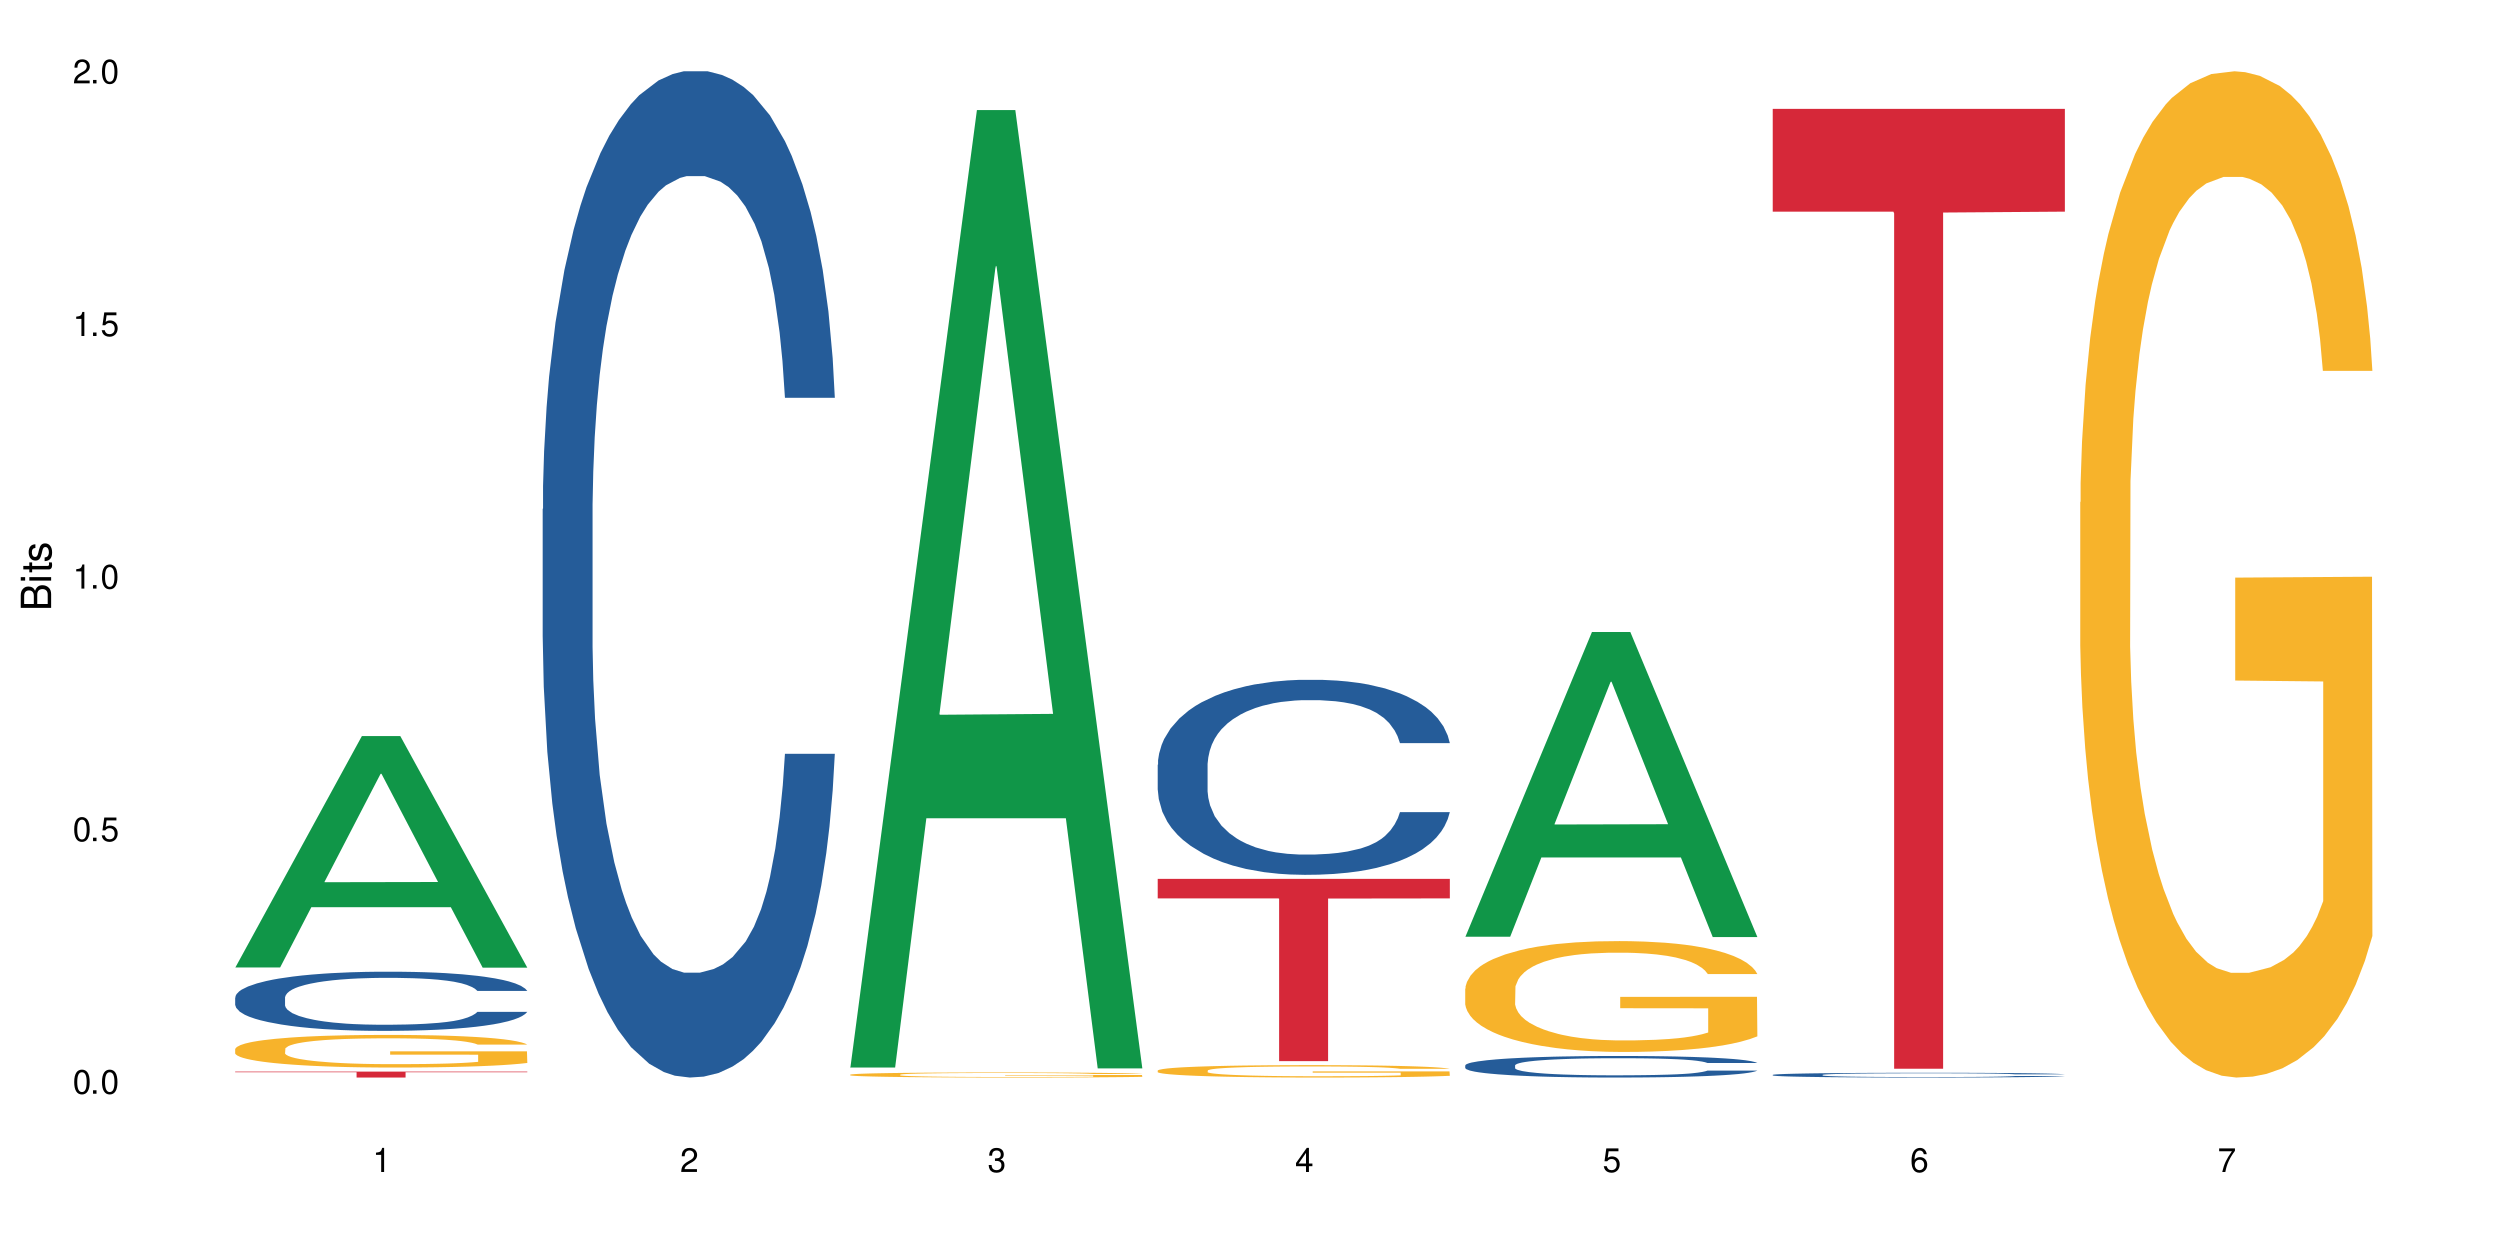
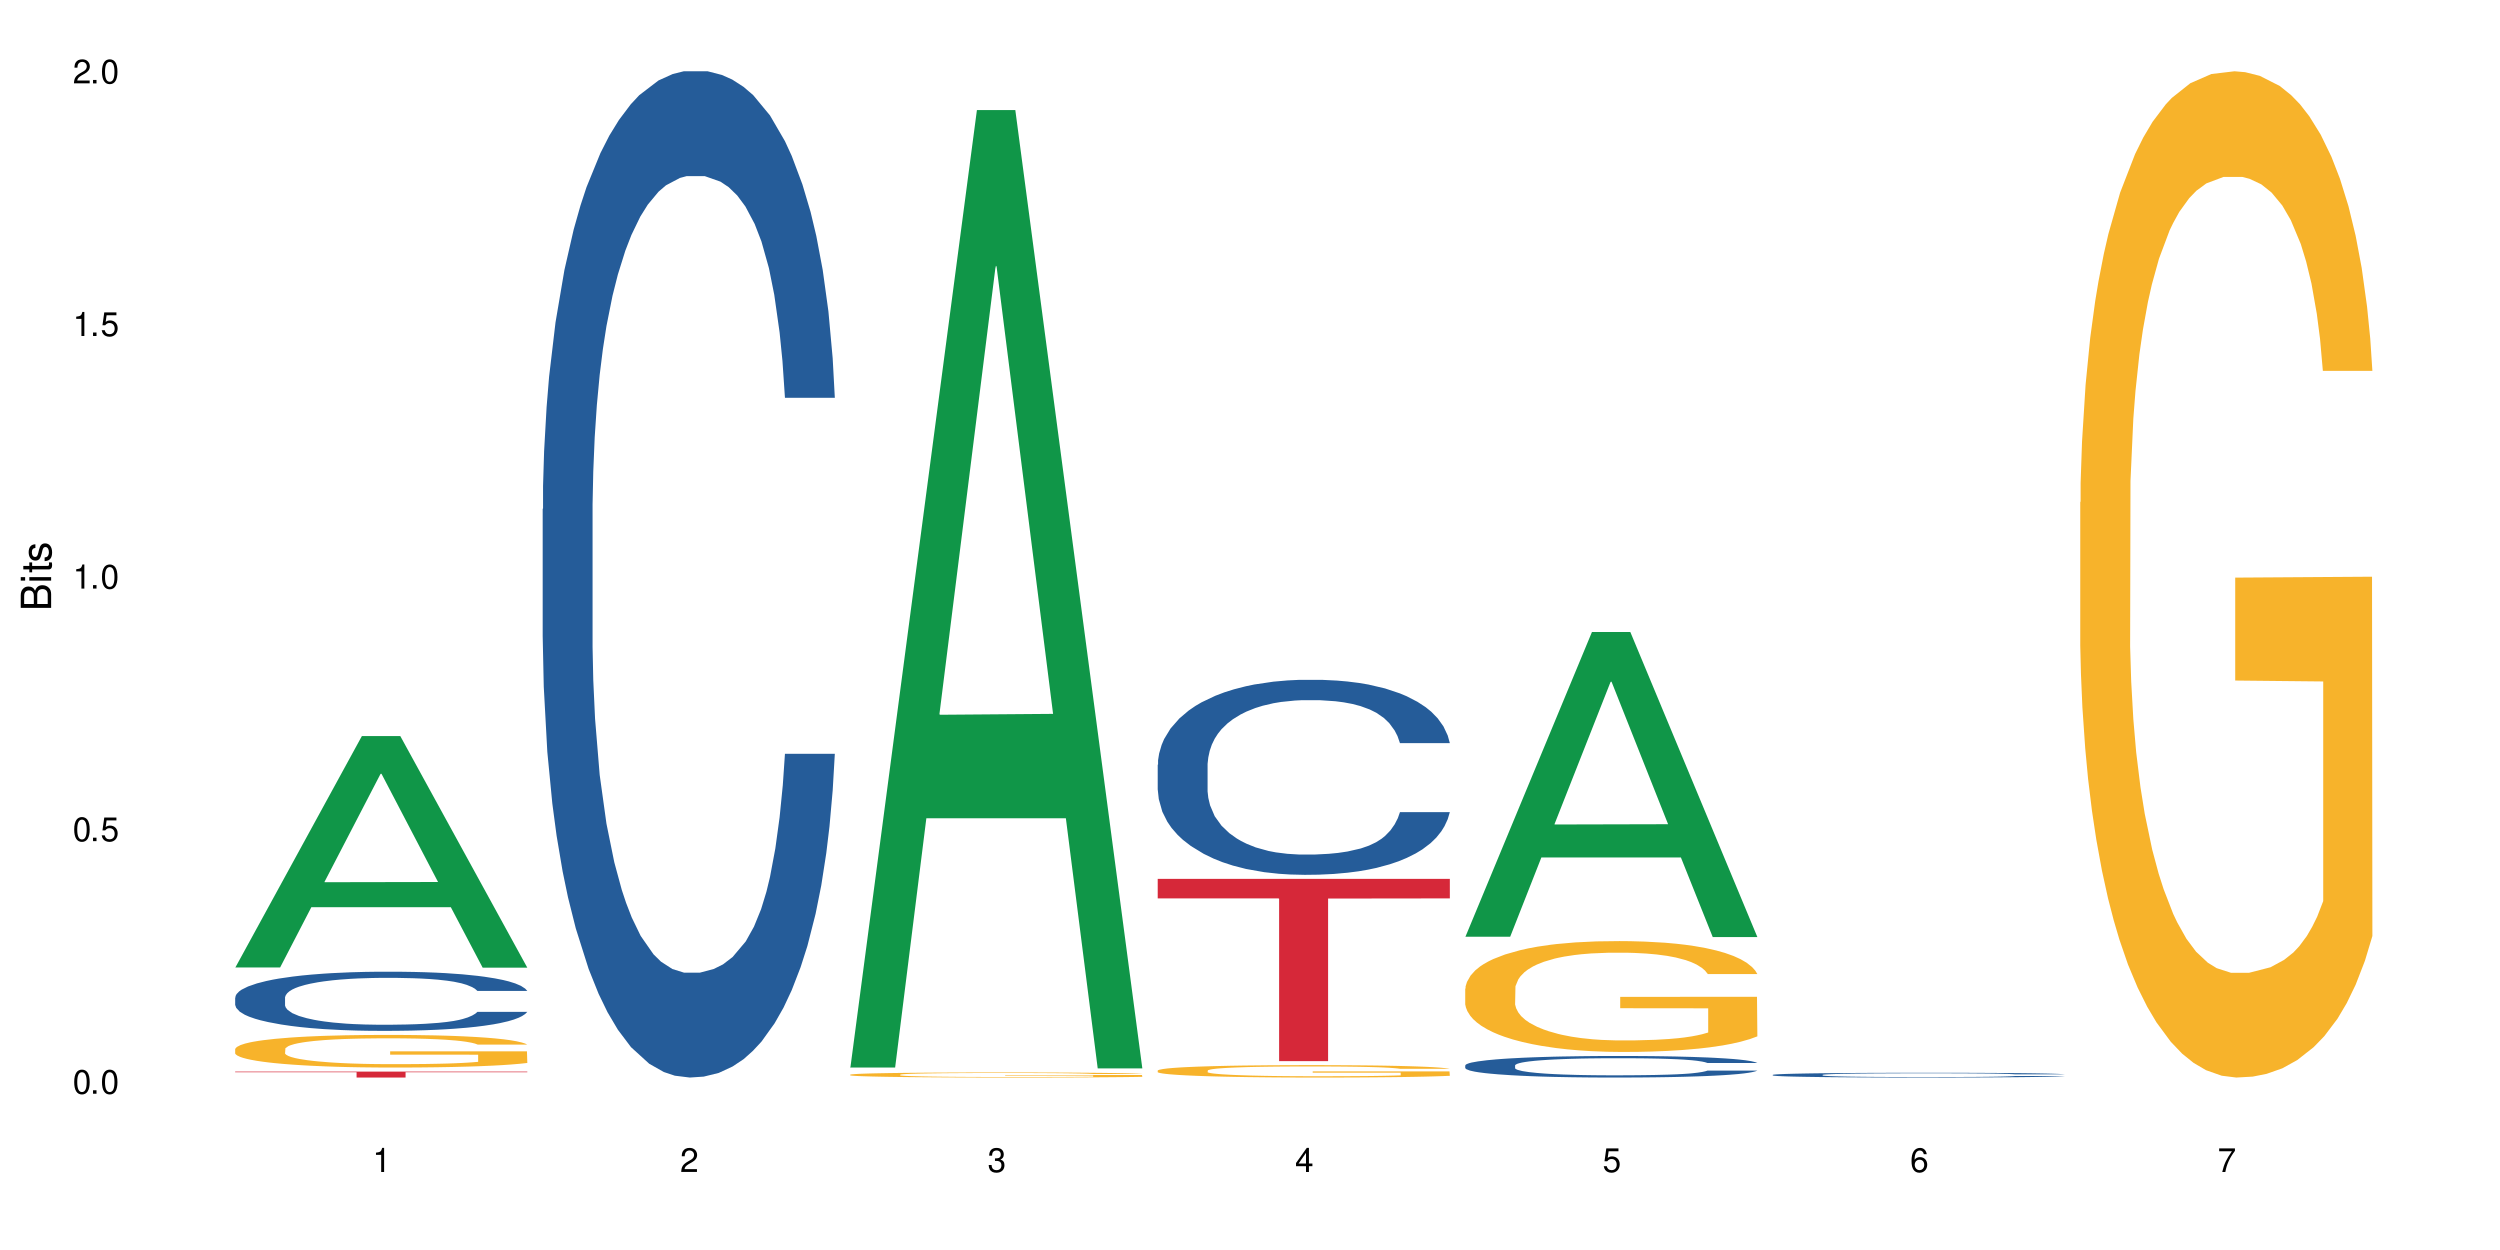
<svg xmlns="http://www.w3.org/2000/svg" xmlns:xlink="http://www.w3.org/1999/xlink" width="720" height="360" viewBox="0 0 720 360">
  <defs>
    <g>
      <g id="glyph-0-0">
</g>
      <g id="glyph-0-1">
        <path d="M 2.641 -6.938 C 2 -6.938 1.422 -6.656 1.078 -6.172 C 0.641 -5.562 0.406 -4.641 0.406 -3.359 C 0.406 -1.016 1.188 0.219 2.641 0.219 C 4.078 0.219 4.859 -1.016 4.859 -3.297 C 4.859 -4.641 4.656 -5.547 4.203 -6.172 C 3.844 -6.656 3.281 -6.938 2.641 -6.938 Z M 2.641 -6.188 C 3.547 -6.188 4 -5.25 4 -3.375 C 4 -1.406 3.562 -0.484 2.625 -0.484 C 1.734 -0.484 1.281 -1.438 1.281 -3.344 C 1.281 -5.25 1.734 -6.188 2.641 -6.188 Z M 2.641 -6.188 " />
      </g>
      <g id="glyph-0-2">
        <path d="M 1.828 -1 L 0.828 -1 L 0.828 0 L 1.828 0 Z M 1.828 -1 " />
      </g>
      <g id="glyph-0-3">
        <path d="M 4.562 -6.797 L 1.062 -6.797 L 0.547 -3.094 L 1.328 -3.094 C 1.719 -3.562 2.047 -3.734 2.578 -3.734 C 3.484 -3.734 4.062 -3.109 4.062 -2.094 C 4.062 -1.125 3.484 -0.531 2.578 -0.531 C 1.828 -0.531 1.375 -0.906 1.188 -1.672 L 0.328 -1.672 C 0.453 -1.109 0.547 -0.844 0.75 -0.594 C 1.125 -0.078 1.828 0.219 2.594 0.219 C 3.969 0.219 4.922 -0.781 4.922 -2.219 C 4.922 -3.562 4.031 -4.484 2.719 -4.484 C 2.25 -4.484 1.859 -4.359 1.469 -4.062 L 1.734 -5.969 L 4.562 -5.969 Z M 4.562 -6.797 " />
      </g>
      <g id="glyph-0-4">
        <path d="M 2.484 -4.938 L 2.484 0 L 3.328 0 L 3.328 -6.938 L 2.766 -6.938 C 2.469 -5.875 2.281 -5.734 0.984 -5.562 L 0.984 -4.938 Z M 2.484 -4.938 " />
      </g>
      <g id="glyph-0-5">
-         <path d="M 4.859 -0.828 L 1.281 -0.828 C 1.359 -1.406 1.672 -1.781 2.5 -2.281 L 3.469 -2.828 C 4.406 -3.344 4.906 -4.062 4.906 -4.906 C 4.906 -5.484 4.672 -6.031 4.266 -6.406 C 3.859 -6.766 3.375 -6.938 2.719 -6.938 C 1.859 -6.938 1.219 -6.625 0.844 -6.031 C 0.609 -5.672 0.5 -5.234 0.484 -4.531 L 1.328 -4.531 C 1.359 -5.016 1.406 -5.281 1.531 -5.516 C 1.75 -5.938 2.188 -6.203 2.703 -6.203 C 3.469 -6.203 4.031 -5.641 4.031 -4.891 C 4.031 -4.344 3.719 -3.859 3.125 -3.516 L 2.234 -3 C 0.812 -2.172 0.406 -1.531 0.328 -0.016 L 4.859 -0.016 Z M 4.859 -0.828 " />
+         <path d="M 4.859 -0.828 L 1.281 -0.828 C 1.359 -1.406 1.672 -1.781 2.5 -2.281 L 3.469 -2.828 C 4.406 -3.344 4.906 -4.062 4.906 -4.906 C 4.906 -5.484 4.672 -6.031 4.266 -6.406 C 3.859 -6.766 3.375 -6.938 2.719 -6.938 C 1.859 -6.938 1.219 -6.625 0.844 -6.031 C 0.609 -5.672 0.5 -5.234 0.484 -4.531 L 1.328 -4.531 C 1.359 -5.016 1.406 -5.281 1.531 -5.516 C 1.75 -5.938 2.188 -6.203 2.703 -6.203 C 3.469 -6.203 4.031 -5.641 4.031 -4.891 C 4.031 -4.344 3.719 -3.859 3.125 -3.516 L 2.234 -3 C 0.812 -2.172 0.406 -1.531 0.328 -0.016 L 4.859 -0.016 Z " />
      </g>
      <g id="glyph-0-6">
        <path d="M 2.125 -3.188 L 2.578 -3.188 C 3.5 -3.188 3.984 -2.766 3.984 -1.922 C 3.984 -1.062 3.469 -0.531 2.594 -0.531 C 1.656 -0.531 1.203 -1 1.156 -2.016 L 0.312 -2.016 C 0.344 -1.453 0.438 -1.094 0.609 -0.781 C 0.953 -0.109 1.625 0.219 2.547 0.219 C 3.953 0.219 4.859 -0.625 4.859 -1.938 C 4.859 -2.828 4.516 -3.297 3.703 -3.594 C 4.344 -3.844 4.656 -4.328 4.656 -5.031 C 4.656 -6.219 3.875 -6.938 2.578 -6.938 C 1.203 -6.938 0.484 -6.172 0.453 -4.703 L 1.297 -4.703 C 1.312 -5.125 1.344 -5.359 1.453 -5.578 C 1.641 -5.969 2.062 -6.203 2.594 -6.203 C 3.344 -6.203 3.797 -5.75 3.797 -5 C 3.797 -4.516 3.609 -4.219 3.25 -4.047 C 3.016 -3.953 2.703 -3.922 2.125 -3.906 Z M 2.125 -3.188 " />
      </g>
      <g id="glyph-0-7">
        <path d="M 3.141 -1.672 L 3.141 0 L 3.984 0 L 3.984 -1.672 L 4.984 -1.672 L 4.984 -2.438 L 3.984 -2.438 L 3.984 -6.938 L 3.359 -6.938 L 0.266 -2.578 L 0.266 -1.672 Z M 3.141 -2.438 L 1 -2.438 L 3.141 -5.5 Z M 3.141 -2.438 " />
      </g>
      <g id="glyph-0-8">
        <path d="M 4.781 -5.125 C 4.609 -6.266 3.891 -6.938 2.844 -6.938 C 2.094 -6.938 1.422 -6.578 1.031 -5.953 C 0.594 -5.266 0.406 -4.422 0.406 -3.172 C 0.406 -2 0.578 -1.25 0.984 -0.641 C 1.359 -0.078 1.953 0.219 2.703 0.219 C 3.984 0.219 4.922 -0.75 4.922 -2.094 C 4.922 -3.375 4.062 -4.281 2.844 -4.281 C 2.172 -4.281 1.641 -4.031 1.281 -3.516 C 1.281 -5.234 1.828 -6.188 2.797 -6.188 C 3.391 -6.188 3.797 -5.797 3.938 -5.125 Z M 2.734 -3.531 C 3.547 -3.531 4.062 -2.953 4.062 -2.031 C 4.062 -1.156 3.484 -0.531 2.703 -0.531 C 1.922 -0.531 1.328 -1.188 1.328 -2.078 C 1.328 -2.938 1.906 -3.531 2.734 -3.531 Z M 2.734 -3.531 " />
      </g>
      <g id="glyph-0-9">
        <path d="M 4.984 -6.797 L 0.438 -6.797 L 0.438 -5.969 L 4.109 -5.969 C 2.5 -3.656 1.828 -2.234 1.328 0 L 2.219 0 C 2.594 -2.172 3.453 -4.047 4.984 -6.094 Z M 4.984 -6.797 " />
      </g>
      <g id="glyph-1-0">
</g>
      <g id="glyph-1-1">
        <path d="M 0 -0.953 L 0 -4.891 C 0 -5.719 -0.234 -6.344 -0.734 -6.797 C -1.188 -7.234 -1.812 -7.469 -2.5 -7.469 C -3.547 -7.469 -4.188 -7 -4.625 -5.875 C -4.984 -6.688 -5.625 -7.094 -6.531 -7.094 C -7.172 -7.094 -7.734 -6.859 -8.141 -6.391 C -8.562 -5.922 -8.75 -5.344 -8.75 -4.5 L -8.75 -0.953 Z M -4.984 -2.062 L -7.766 -2.062 L -7.766 -4.219 C -7.766 -4.844 -7.688 -5.203 -7.453 -5.5 C -7.219 -5.812 -6.859 -5.969 -6.375 -5.969 C -5.891 -5.969 -5.531 -5.812 -5.297 -5.5 C -5.062 -5.203 -4.984 -4.844 -4.984 -4.219 Z M -0.984 -2.062 L -4 -2.062 L -4 -4.781 C -4 -5.766 -3.438 -6.359 -2.484 -6.359 C -1.547 -6.359 -0.984 -5.766 -0.984 -4.781 Z M -0.984 -2.062 " />
      </g>
      <g id="glyph-1-2">
        <path d="M -6.281 -1.797 L -6.281 -0.797 L 0 -0.797 L 0 -1.797 Z M -8.75 -1.797 L -8.75 -0.797 L -7.484 -0.797 L -7.484 -1.797 Z M -8.75 -1.797 " />
      </g>
      <g id="glyph-1-3">
        <path d="M -6.281 -3.047 L -6.281 -2.016 L -8.016 -2.016 L -8.016 -1.016 L -6.281 -1.016 L -6.281 -0.172 L -5.469 -0.172 L -5.469 -1.016 L -0.719 -1.016 C -0.078 -1.016 0.281 -1.453 0.281 -2.234 C 0.281 -2.5 0.25 -2.719 0.188 -3.047 L -0.641 -3.047 C -0.609 -2.906 -0.594 -2.766 -0.594 -2.562 C -0.594 -2.141 -0.719 -2.016 -1.156 -2.016 L -5.469 -2.016 L -5.469 -3.047 Z M -6.281 -3.047 " />
      </g>
      <g id="glyph-1-4">
        <path d="M -4.531 -5.25 C -5.766 -5.25 -6.469 -4.422 -6.469 -2.969 C -6.469 -1.516 -5.719 -0.562 -4.547 -0.562 C -3.562 -0.562 -3.094 -1.062 -2.734 -2.562 L -2.516 -3.484 C -2.344 -4.188 -2.094 -4.469 -1.641 -4.469 C -1.047 -4.469 -0.641 -3.875 -0.641 -3 C -0.641 -2.453 -0.797 -2 -1.062 -1.75 C -1.25 -1.594 -1.422 -1.531 -1.875 -1.469 L -1.875 -0.406 C -0.422 -0.453 0.281 -1.266 0.281 -2.922 C 0.281 -4.5 -0.5 -5.516 -1.719 -5.516 C -2.656 -5.516 -3.172 -4.984 -3.469 -3.734 L -3.703 -2.766 C -3.891 -1.953 -4.156 -1.609 -4.594 -1.609 C -5.188 -1.609 -5.547 -2.125 -5.547 -2.938 C -5.547 -3.75 -5.203 -4.172 -4.531 -4.203 Z M -4.531 -5.25 " />
      </g>
    </g>
  </defs>
  <rect x="-72" y="-36" width="864" height="432" fill="rgb(100%, 100%, 100%)" fill-opacity="1" />
  <path fill-rule="nonzero" fill="rgb(6.275%, 58.824%, 28.235%)" fill-opacity="1" d="M 67.73 278.633 L 67.82 278.57 L 104.227 211.98 L 115.281 211.98 L 151.867 278.695 L 139.012 278.695 L 129.844 261.281 L 89.664 261.281 L 80.676 278.633 L 67.73 278.633 L 93.527 254.078 L 126.156 254.016 L 109.887 222.883 L 109.707 222.82 L 109.527 223.008 L 93.438 254.016 L 93.527 254.078 Z M 67.73 278.633 " />
  <path fill-rule="nonzero" fill="rgb(14.51%, 36.078%, 60%)" fill-opacity="1" d="M 67.73 287.27 L 67.832 287.254 L 67.832 286.879 L 68.141 286.289 L 68.859 285.543 L 69.578 285.027 L 71.426 284.109 L 73.988 283.223 L 76.656 282.539 L 78.605 282.133 L 80.352 281.82 L 84.352 281.246 L 86.918 280.949 L 89.688 280.684 L 93.074 280.422 L 95.535 280.266 L 101.078 280.016 L 105.18 279.906 L 108.363 279.859 L 115.238 279.859 L 119.34 279.922 L 122.316 280 L 125.598 280.125 L 128.371 280.266 L 133.191 280.605 L 137.5 281.043 L 139.449 281.293 L 142.527 281.773 L 144.891 282.242 L 146.531 282.645 L 148.379 283.223 L 150.02 283.922 L 151.25 284.719 L 151.867 285.387 L 137.5 285.387 L 136.785 284.762 L 135.961 284.281 L 134.422 283.645 L 132.883 283.191 L 130.73 282.738 L 128.781 282.445 L 126.113 282.148 L 123.754 281.961 L 121.289 281.82 L 118.93 281.727 L 114.414 281.633 L 109.184 281.633 L 107.234 281.664 L 103.23 281.789 L 101.078 281.898 L 98 282.117 L 95.844 282.32 L 93.281 282.633 L 91.535 282.895 L 89.379 283.301 L 87.84 283.66 L 86.098 284.172 L 85.07 284.562 L 84.148 284.996 L 83.328 285.512 L 82.711 286.055 L 82.301 286.633 L 82.094 287.191 L 82.094 289.605 L 82.301 290.164 L 82.812 290.82 L 84.148 291.77 L 86.098 292.594 L 88.355 293.246 L 90.508 293.715 L 91.742 293.934 L 93.383 294.18 L 95.945 294.492 L 99.641 294.805 L 101.797 294.93 L 105.078 295.055 L 108.465 295.117 L 112.98 295.117 L 116.98 295.055 L 119.648 294.977 L 122.418 294.852 L 126.215 294.586 L 128.574 294.336 L 130.629 294.043 L 132.168 293.746 L 133.191 293.496 L 134.73 293.016 L 135.961 292.484 L 136.887 291.941 L 137.5 291.41 L 151.867 291.41 L 151.25 292.035 L 150.328 292.641 L 149.402 293.094 L 147.969 293.637 L 146.324 294.121 L 143.965 294.664 L 142.016 295.023 L 139.449 295.41 L 137.09 295.707 L 134.527 295.973 L 130.73 296.281 L 128.266 296.438 L 125.598 296.578 L 122.418 296.703 L 118.418 296.812 L 114.109 296.875 L 110.105 296.891 L 105.797 296.859 L 102.617 296.797 L 98.41 296.656 L 93.176 296.375 L 89.379 296.082 L 86.406 295.785 L 83.84 295.473 L 80.969 295.055 L 77.273 294.367 L 75.016 293.84 L 73.477 293.402 L 71.734 292.797 L 70.5 292.25 L 69.066 291.379 L 68.039 290.273 L 67.73 289.418 Z M 67.73 287.27 " />
  <path fill-rule="nonzero" fill="rgb(96.863%, 70.196%, 16.863%)" fill-opacity="1" d="M 67.73 302.082 L 67.832 302.074 L 67.832 301.902 L 68.242 301.516 L 69.27 300.98 L 70.605 300.543 L 72.039 300.199 L 72.965 300.02 L 74.504 299.762 L 75.836 299.574 L 79.223 299.188 L 83.531 298.828 L 85.891 298.672 L 88.559 298.527 L 92.355 298.363 L 94.102 298.305 L 99.438 298.164 L 105.488 298.078 L 112.16 298.055 L 115.238 298.062 L 119.441 298.098 L 125.188 298.191 L 128.473 298.277 L 131.039 298.363 L 133.707 298.477 L 136.988 298.648 L 140.066 298.852 L 142.527 299.059 L 144.992 299.316 L 147.043 299.59 L 148.789 299.891 L 150.328 300.254 L 151.25 300.551 L 151.867 300.852 L 137.605 300.852 L 136.785 300.551 L 135.859 300.32 L 134.32 300.039 L 132.781 299.832 L 131.242 299.668 L 128.371 299.445 L 125.906 299.309 L 122.828 299.188 L 119.855 299.109 L 116.469 299.059 L 114.414 299.043 L 108.977 299.043 L 104.055 299.102 L 101.18 299.172 L 99.129 299.238 L 96.254 299.367 L 94.512 299.473 L 93.484 299.539 L 90.406 299.805 L 88.355 300.047 L 87.227 300.211 L 85.789 300.465 L 84.762 300.699 L 83.633 301.043 L 83.02 301.301 L 82.199 301.883 L 82.094 303.43 L 82.402 303.754 L 83.02 304.105 L 83.84 304.418 L 85.07 304.742 L 86.301 304.992 L 88.457 305.328 L 90.305 305.551 L 91.742 305.695 L 94.512 305.926 L 95.641 306.004 L 98.309 306.16 L 101.078 306.281 L 104.465 306.383 L 107.027 306.434 L 111.133 306.477 L 116.363 306.477 L 122.52 306.426 L 126.422 306.355 L 129.09 306.289 L 130.832 306.227 L 132.988 306.133 L 134.527 306.047 L 135.961 305.953 L 137.707 305.809 L 137.707 303.754 L 112.363 303.746 L 112.363 302.785 L 151.762 302.777 L 151.867 306.133 L 149.711 306.367 L 147.043 306.59 L 144.48 306.762 L 141.812 306.906 L 138.016 307.07 L 134.938 307.172 L 130.215 307.293 L 125.906 307.371 L 121.395 307.422 L 117.391 307.449 L 112.672 307.457 L 108.465 307.438 L 103.949 307.387 L 100.359 307.32 L 97.074 307.234 L 93.793 307.121 L 89.688 306.941 L 87.02 306.793 L 84.25 306.613 L 81.48 306.398 L 79.016 306.168 L 77.375 305.988 L 75.734 305.781 L 73.988 305.523 L 72.348 305.23 L 71.117 304.965 L 69.988 304.664 L 69.168 304.383 L 68.348 303.996 L 67.938 303.688 L 67.73 303.422 Z M 67.73 302.082 " />
  <path fill-rule="nonzero" fill="rgb(83.922%, 15.686%, 22.353%)" fill-opacity="1" d="M 67.73 308.621 L 151.867 308.621 L 151.867 308.805 L 116.801 308.805 L 116.801 310.332 L 102.695 310.332 L 102.695 308.805 L 67.73 308.805 Z M 67.73 308.621 " />
  <path fill-rule="nonzero" fill="rgb(14.51%, 36.078%, 60%)" fill-opacity="1" d="M 156.293 146.621 L 156.398 146.355 L 156.398 140 L 156.703 129.934 L 157.422 117.215 L 158.141 108.477 L 159.988 92.844 L 162.555 77.746 L 165.223 66.09 L 167.172 59.203 L 168.914 53.902 L 172.918 44.102 L 175.48 39.07 L 178.25 34.566 L 181.637 30.062 L 184.102 27.414 L 189.641 23.176 L 193.746 21.32 L 196.926 20.527 L 203.801 20.527 L 207.902 21.586 L 210.879 22.91 L 214.164 25.031 L 216.934 27.414 L 221.754 33.242 L 226.066 40.66 L 228.016 44.898 L 231.094 53.109 L 233.453 61.055 L 235.094 67.945 L 236.941 77.746 L 238.582 89.668 L 239.812 103.176 L 240.43 114.566 L 226.066 114.566 L 225.348 103.973 L 224.527 95.758 L 222.988 84.898 L 221.449 77.215 L 219.293 69.535 L 217.344 64.5 L 214.676 59.469 L 212.316 56.289 L 209.855 53.902 L 207.492 52.316 L 202.98 50.727 L 197.746 50.727 L 195.797 51.254 L 191.797 53.375 L 189.641 55.23 L 186.562 58.938 L 184.406 62.383 L 181.844 67.68 L 180.098 72.184 L 177.945 79.07 L 176.406 85.164 L 174.66 93.906 L 173.633 100.527 L 172.711 107.945 L 171.891 116.688 L 171.273 125.957 L 170.863 135.762 L 170.66 145.297 L 170.66 186.355 L 170.863 195.895 L 171.379 207.02 L 172.711 223.18 L 174.66 237.219 L 176.918 248.344 L 179.074 256.293 L 180.305 260 L 181.945 264.238 L 184.512 269.535 L 188.203 274.836 L 190.359 276.953 L 193.641 279.074 L 197.027 280.133 L 201.543 280.133 L 205.543 279.074 L 208.211 277.75 L 210.98 275.629 L 214.777 271.125 L 217.137 266.887 L 219.191 261.855 L 220.73 256.82 L 221.754 252.582 L 223.293 244.371 L 224.527 235.363 L 225.449 226.094 L 226.066 217.086 L 240.43 217.086 L 239.812 227.684 L 238.891 238.012 L 237.969 245.695 L 236.531 254.969 L 234.891 263.18 L 232.527 272.449 L 230.578 278.543 L 228.016 285.168 L 225.656 290.199 L 223.09 294.703 L 219.293 300 L 216.832 302.648 L 214.164 305.035 L 210.98 307.152 L 206.98 309.008 L 202.672 310.066 L 198.668 310.332 L 194.359 309.801 L 191.18 308.742 L 186.973 306.359 L 181.738 301.59 L 177.945 296.559 L 174.969 291.523 L 172.402 286.227 L 169.531 279.074 L 165.836 267.418 L 163.578 258.41 L 162.039 250.992 L 160.297 240.664 L 159.066 231.391 L 157.629 216.555 L 156.602 197.746 L 156.293 183.18 Z M 156.293 146.621 " />
  <path fill-rule="nonzero" fill="rgb(6.275%, 58.824%, 28.235%)" fill-opacity="1" d="M 244.859 307.445 L 244.949 307.184 L 281.352 31.695 L 292.41 31.695 L 328.992 307.703 L 316.141 307.703 L 306.969 235.656 L 266.789 235.656 L 257.801 307.445 L 244.859 307.445 L 270.656 205.852 L 303.285 205.594 L 287.016 76.789 L 286.836 76.531 L 286.656 77.309 L 270.566 205.594 L 270.656 205.852 Z M 244.859 307.445 " />
  <path fill-rule="nonzero" fill="rgb(96.863%, 70.196%, 16.863%)" fill-opacity="1" d="M 244.859 309.496 L 244.961 309.492 L 244.961 309.465 L 245.371 309.406 L 246.398 309.324 L 247.73 309.254 L 249.168 309.203 L 250.09 309.172 L 251.629 309.133 L 252.965 309.105 L 256.348 309.043 L 260.66 308.988 L 263.02 308.965 L 265.688 308.941 L 269.484 308.914 L 271.227 308.906 L 276.562 308.883 L 282.617 308.871 L 289.285 308.867 L 292.363 308.867 L 296.57 308.875 L 302.316 308.887 L 305.598 308.902 L 308.164 308.914 L 310.832 308.934 L 314.117 308.961 L 317.195 308.992 L 319.656 309.023 L 322.117 309.062 L 324.172 309.105 L 325.914 309.152 L 327.453 309.211 L 328.379 309.258 L 328.992 309.305 L 314.73 309.305 L 313.91 309.258 L 312.988 309.219 L 311.449 309.176 L 309.91 309.145 L 308.371 309.117 L 305.496 309.082 L 303.035 309.062 L 299.957 309.043 L 296.98 309.031 L 293.594 309.023 L 291.543 309.02 L 286.105 309.02 L 281.18 309.031 L 278.309 309.039 L 276.254 309.051 L 273.383 309.07 L 271.637 309.086 L 270.613 309.098 L 267.535 309.141 L 265.48 309.176 L 264.352 309.203 L 262.918 309.242 L 261.891 309.277 L 260.762 309.332 L 260.145 309.371 L 259.324 309.465 L 259.223 309.703 L 259.531 309.754 L 260.145 309.809 L 260.965 309.859 L 262.199 309.91 L 263.43 309.949 L 265.582 310 L 267.43 310.035 L 268.867 310.059 L 271.637 310.094 L 272.766 310.105 L 275.434 310.129 L 278.203 310.148 L 281.59 310.164 L 284.156 310.172 L 288.258 310.18 L 293.492 310.18 L 299.648 310.172 L 303.547 310.16 L 306.215 310.152 L 307.961 310.141 L 310.113 310.125 L 311.652 310.113 L 313.09 310.098 L 314.832 310.074 L 314.832 309.754 L 289.492 309.754 L 289.492 309.605 L 328.891 309.602 L 328.992 310.125 L 326.84 310.164 L 324.172 310.199 L 321.605 310.223 L 318.938 310.246 L 315.141 310.273 L 312.062 310.289 L 307.344 310.309 L 303.035 310.32 L 298.52 310.328 L 294.52 310.332 L 289.797 310.332 L 285.59 310.328 L 281.078 310.32 L 277.484 310.312 L 274.203 310.297 L 270.918 310.281 L 266.816 310.254 L 264.148 310.23 L 261.379 310.203 L 258.605 310.168 L 256.145 310.133 L 254.504 310.105 L 252.859 310.07 L 251.117 310.031 L 249.477 309.984 L 248.242 309.945 L 247.113 309.898 L 246.293 309.852 L 245.473 309.793 L 245.062 309.746 L 244.859 309.703 Z M 244.859 309.496 " />
  <path fill-rule="nonzero" fill="rgb(14.51%, 36.078%, 60%)" fill-opacity="1" d="M 333.422 220.234 L 333.523 220.184 L 333.523 218.953 L 333.832 217 L 334.551 214.539 L 335.27 212.844 L 337.113 209.816 L 339.68 206.891 L 342.348 204.633 L 344.297 203.297 L 346.043 202.27 L 350.043 200.371 L 352.609 199.395 L 355.379 198.523 L 358.766 197.652 L 361.227 197.137 L 366.766 196.316 L 370.871 195.957 L 374.051 195.805 L 380.926 195.805 L 385.031 196.008 L 388.008 196.266 L 391.289 196.676 L 394.059 197.137 L 398.883 198.266 L 403.191 199.703 L 405.141 200.523 L 408.219 202.117 L 410.578 203.656 L 412.223 204.992 L 414.066 206.891 L 415.711 209.199 L 416.941 211.816 L 417.555 214.023 L 403.191 214.023 L 402.473 211.973 L 401.652 210.379 L 400.113 208.277 L 398.574 206.789 L 396.422 205.297 L 394.469 204.324 L 391.805 203.348 L 389.441 202.73 L 386.98 202.27 L 384.621 201.961 L 380.105 201.656 L 374.875 201.656 L 372.922 201.758 L 368.922 202.168 L 366.766 202.527 L 363.688 203.246 L 361.535 203.914 L 358.969 204.938 L 357.227 205.812 L 355.07 207.145 L 353.531 208.328 L 351.789 210.02 L 350.762 211.305 L 349.836 212.742 L 349.016 214.434 L 348.402 216.23 L 347.992 218.129 L 347.785 219.977 L 347.785 227.934 L 347.992 229.781 L 348.504 231.938 L 349.836 235.07 L 351.789 237.789 L 354.043 239.945 L 356.199 241.484 L 357.43 242.203 L 359.07 243.023 L 361.637 244.051 L 365.332 245.078 L 367.484 245.488 L 370.77 245.898 L 374.156 246.105 L 378.668 246.105 L 382.672 245.898 L 385.34 245.641 L 388.109 245.23 L 391.906 244.359 L 394.266 243.539 L 396.316 242.562 L 397.855 241.586 L 398.883 240.766 L 400.422 239.176 L 401.652 237.43 L 402.578 235.633 L 403.191 233.887 L 417.555 233.887 L 416.941 235.941 L 416.016 237.941 L 415.094 239.434 L 413.656 241.227 L 412.016 242.82 L 409.656 244.617 L 407.707 245.797 L 405.141 247.078 L 402.781 248.055 L 400.215 248.926 L 396.422 249.953 L 393.957 250.469 L 391.289 250.93 L 388.109 251.34 L 384.109 251.699 L 379.797 251.906 L 375.797 251.957 L 371.488 251.852 L 368.305 251.648 L 364.102 251.188 L 358.867 250.262 L 355.07 249.285 L 352.094 248.312 L 349.531 247.285 L 346.656 245.898 L 342.965 243.641 L 340.707 241.895 L 339.168 240.457 L 337.422 238.457 L 336.191 236.66 L 334.754 233.785 L 333.73 230.141 L 333.422 227.316 Z M 333.422 220.234 " />
  <path fill-rule="nonzero" fill="rgb(96.863%, 70.196%, 16.863%)" fill-opacity="1" d="M 333.422 308.293 L 333.523 308.289 L 333.523 308.223 L 333.934 308.078 L 334.961 307.875 L 336.293 307.707 L 337.73 307.578 L 338.652 307.512 L 340.191 307.41 L 341.527 307.34 L 344.914 307.195 L 349.223 307.059 L 351.582 307 L 354.25 306.941 L 358.047 306.879 L 359.789 306.859 L 365.125 306.805 L 371.18 306.773 L 377.848 306.762 L 380.926 306.766 L 385.133 306.781 L 390.879 306.816 L 394.164 306.848 L 396.727 306.879 L 399.395 306.922 L 402.68 306.988 L 405.758 307.066 L 408.219 307.145 L 410.684 307.242 L 412.734 307.348 L 414.477 307.461 L 416.016 307.598 L 416.941 307.711 L 417.555 307.824 L 403.293 307.824 L 402.473 307.711 L 401.551 307.625 L 400.012 307.516 L 398.473 307.438 L 396.934 307.375 L 394.059 307.293 L 391.598 307.238 L 388.52 307.195 L 385.543 307.164 L 382.156 307.145 L 380.105 307.137 L 374.668 307.137 L 369.742 307.16 L 366.871 307.188 L 364.816 307.215 L 361.945 307.262 L 360.199 307.301 L 359.176 307.328 L 356.098 307.43 L 354.043 307.52 L 352.914 307.582 L 351.48 307.68 L 350.453 307.766 L 349.324 307.898 L 348.711 307.996 L 347.887 308.219 L 347.785 308.805 L 348.094 308.926 L 348.711 309.062 L 349.531 309.18 L 350.762 309.301 L 351.992 309.398 L 354.148 309.523 L 355.992 309.609 L 357.43 309.664 L 360.199 309.754 L 361.328 309.781 L 363.996 309.84 L 366.766 309.887 L 370.152 309.926 L 372.719 309.945 L 376.824 309.961 L 382.055 309.961 L 388.211 309.941 L 392.109 309.914 L 394.777 309.891 L 396.523 309.867 L 398.676 309.832 L 400.215 309.797 L 401.652 309.762 L 403.398 309.707 L 403.398 308.926 L 378.055 308.926 L 378.055 308.559 L 417.453 308.555 L 417.555 309.832 L 415.402 309.918 L 412.734 310.004 L 410.168 310.07 L 407.5 310.125 L 403.703 310.188 L 400.625 310.227 L 395.906 310.27 L 391.598 310.301 L 387.082 310.32 L 383.082 310.328 L 378.363 310.332 L 374.156 310.324 L 369.641 310.305 L 366.051 310.281 L 362.766 310.246 L 359.484 310.207 L 355.379 310.137 L 352.711 310.082 L 349.941 310.012 L 347.172 309.93 L 344.707 309.844 L 343.066 309.773 L 341.426 309.695 L 339.68 309.598 L 338.039 309.488 L 336.809 309.387 L 335.68 309.273 L 334.859 309.164 L 334.035 309.02 L 333.625 308.902 L 333.422 308.801 Z M 333.422 308.293 " />
  <path fill-rule="nonzero" fill="rgb(83.922%, 15.686%, 22.353%)" fill-opacity="1" d="M 333.422 253.121 L 417.555 253.121 L 417.555 258.738 L 382.492 258.785 L 382.492 305.598 L 368.383 305.598 L 368.383 258.836 L 368.18 258.738 L 333.422 258.738 Z M 333.422 253.121 " />
  <path fill-rule="nonzero" fill="rgb(6.275%, 58.824%, 28.235%)" fill-opacity="1" d="M 421.984 269.789 L 422.074 269.707 L 458.48 182.023 L 469.535 182.023 L 506.121 269.871 L 493.266 269.871 L 484.098 246.941 L 443.918 246.941 L 434.93 269.789 L 421.984 269.789 L 447.781 237.453 L 480.41 237.371 L 464.141 196.379 L 463.961 196.293 L 463.781 196.543 L 447.691 237.371 L 447.781 237.453 Z M 421.984 269.789 " />
  <path fill-rule="nonzero" fill="rgb(14.51%, 36.078%, 60%)" fill-opacity="1" d="M 421.984 306.824 L 422.086 306.82 L 422.086 306.684 L 422.395 306.469 L 423.113 306.195 L 423.832 306.008 L 425.68 305.676 L 428.242 305.352 L 430.91 305.102 L 432.859 304.953 L 434.605 304.84 L 438.605 304.629 L 441.172 304.523 L 443.941 304.426 L 447.328 304.328 L 449.789 304.273 L 455.332 304.184 L 459.434 304.141 L 462.617 304.125 L 469.488 304.125 L 473.594 304.148 L 476.57 304.176 L 479.852 304.223 L 482.625 304.273 L 487.445 304.398 L 491.754 304.555 L 493.703 304.648 L 496.781 304.824 L 499.145 304.992 L 500.785 305.141 L 502.633 305.352 L 504.273 305.605 L 505.504 305.895 L 506.121 306.141 L 491.754 306.141 L 491.035 305.914 L 490.215 305.738 L 488.676 305.504 L 487.137 305.34 L 484.984 305.176 L 483.035 305.066 L 480.367 304.961 L 478.008 304.891 L 475.543 304.84 L 473.184 304.805 L 468.668 304.773 L 463.438 304.773 L 461.488 304.785 L 457.484 304.828 L 455.332 304.867 L 452.254 304.949 L 450.098 305.023 L 447.531 305.137 L 445.789 305.23 L 443.633 305.379 L 442.094 305.508 L 440.352 305.695 L 439.324 305.84 L 438.402 305.996 L 437.582 306.184 L 436.965 306.383 L 436.555 306.594 L 436.348 306.797 L 436.348 307.676 L 436.555 307.883 L 437.066 308.121 L 438.402 308.465 L 440.352 308.766 L 442.609 309.004 L 444.762 309.176 L 445.992 309.254 L 447.637 309.344 L 450.199 309.457 L 453.895 309.57 L 456.051 309.617 L 459.332 309.664 L 462.719 309.688 L 467.234 309.688 L 471.234 309.664 L 473.902 309.633 L 476.672 309.59 L 480.469 309.492 L 482.828 309.402 L 484.879 309.293 L 486.418 309.188 L 487.445 309.094 L 488.984 308.918 L 490.215 308.727 L 491.141 308.527 L 491.754 308.336 L 506.121 308.336 L 505.504 308.562 L 504.582 308.785 L 503.656 308.949 L 502.223 309.148 L 500.578 309.324 L 498.219 309.52 L 496.27 309.652 L 493.703 309.793 L 491.344 309.902 L 488.781 309.996 L 484.984 310.109 L 482.52 310.168 L 479.852 310.219 L 476.672 310.266 L 472.672 310.305 L 468.363 310.328 L 464.359 310.332 L 460.051 310.32 L 456.871 310.297 L 452.664 310.246 L 447.43 310.145 L 443.633 310.039 L 440.66 309.93 L 438.094 309.816 L 435.219 309.664 L 431.527 309.414 L 429.27 309.219 L 427.73 309.062 L 425.984 308.84 L 424.754 308.641 L 423.32 308.324 L 422.293 307.922 L 421.984 307.609 Z M 421.984 306.824 " />
  <path fill-rule="nonzero" fill="rgb(96.863%, 70.196%, 16.863%)" fill-opacity="1" d="M 421.984 284.711 L 422.086 284.68 L 422.086 284.098 L 422.496 282.785 L 423.523 280.977 L 424.859 279.488 L 426.293 278.324 L 427.219 277.711 L 428.758 276.836 L 430.09 276.195 L 433.477 274.883 L 437.785 273.66 L 440.145 273.133 L 442.812 272.637 L 446.609 272.086 L 448.355 271.879 L 453.688 271.414 L 459.742 271.121 L 466.41 271.035 L 469.488 271.062 L 473.695 271.18 L 479.441 271.5 L 482.727 271.793 L 485.293 272.086 L 487.957 272.465 L 491.242 273.047 L 494.32 273.746 L 496.781 274.445 L 499.246 275.32 L 501.297 276.254 L 503.043 277.273 L 504.582 278.5 L 505.504 279.52 L 506.121 280.539 L 491.859 280.539 L 491.035 279.52 L 490.113 278.73 L 488.574 277.77 L 487.035 277.07 L 485.496 276.516 L 482.625 275.758 L 480.16 275.293 L 477.082 274.883 L 474.105 274.621 L 470.723 274.445 L 468.668 274.387 L 463.23 274.387 L 458.305 274.59 L 455.434 274.824 L 453.383 275.059 L 450.508 275.496 L 448.766 275.844 L 447.738 276.078 L 444.66 276.984 L 442.609 277.801 L 441.48 278.352 L 440.043 279.227 L 439.016 280.016 L 437.887 281.18 L 437.273 282.055 L 436.453 284.039 L 436.348 289.285 L 436.656 290.395 L 437.273 291.59 L 438.094 292.641 L 439.324 293.746 L 440.555 294.594 L 442.711 295.73 L 444.559 296.488 L 445.992 296.984 L 448.766 297.77 L 449.895 298.035 L 452.562 298.559 L 455.332 298.965 L 458.715 299.316 L 461.281 299.492 L 465.387 299.637 L 470.617 299.637 L 476.773 299.461 L 480.676 299.23 L 483.34 298.996 L 485.086 298.793 L 487.242 298.473 L 488.781 298.18 L 490.215 297.859 L 491.961 297.363 L 491.961 290.395 L 466.617 290.367 L 466.617 287.102 L 506.016 287.07 L 506.121 298.473 L 503.965 299.258 L 501.297 300.016 L 498.73 300.598 L 496.066 301.094 L 492.27 301.648 L 489.191 302 L 484.469 302.406 L 480.16 302.668 L 475.645 302.844 L 471.645 302.934 L 466.926 302.961 L 462.719 302.902 L 458.203 302.727 L 454.613 302.496 L 451.328 302.203 L 448.047 301.824 L 443.941 301.211 L 441.273 300.715 L 438.504 300.105 L 435.734 299.375 L 433.27 298.586 L 431.629 297.977 L 429.988 297.277 L 428.242 296.402 L 426.602 295.41 L 425.371 294.504 L 424.242 293.484 L 423.422 292.523 L 422.602 291.211 L 422.191 290.16 L 421.984 289.258 Z M 421.984 284.711 " />
  <path fill-rule="nonzero" fill="rgb(14.51%, 36.078%, 60%)" fill-opacity="1" d="M 510.547 309.555 L 510.652 309.555 L 510.652 309.523 L 510.957 309.477 L 511.676 309.418 L 512.395 309.375 L 514.242 309.301 L 516.809 309.23 L 519.473 309.176 L 521.426 309.141 L 523.168 309.117 L 527.168 309.07 L 529.734 309.047 L 532.504 309.027 L 535.891 309.004 L 538.355 308.992 L 543.895 308.973 L 548 308.961 L 558.055 308.961 L 562.156 308.965 L 565.133 308.969 L 568.418 308.98 L 571.188 308.992 L 576.008 309.02 L 580.32 309.055 L 582.27 309.074 L 585.348 309.113 L 587.707 309.152 L 589.348 309.184 L 591.195 309.23 L 592.836 309.285 L 594.066 309.352 L 594.684 309.406 L 580.32 309.406 L 579.602 309.355 L 578.781 309.316 L 577.242 309.266 L 575.703 309.227 L 573.547 309.191 L 571.598 309.168 L 568.93 309.145 L 566.57 309.129 L 564.105 309.117 L 561.746 309.109 L 557.234 309.102 L 552 309.102 L 550.051 309.105 L 546.051 309.113 L 543.895 309.125 L 540.816 309.141 L 538.66 309.156 L 536.098 309.184 L 534.352 309.203 L 532.199 309.238 L 530.66 309.266 L 528.914 309.309 L 527.887 309.34 L 526.965 309.375 L 526.145 309.414 L 525.527 309.457 L 525.117 309.504 L 524.914 309.551 L 524.914 309.746 L 525.117 309.789 L 525.629 309.844 L 526.965 309.918 L 528.914 309.984 L 531.172 310.039 L 533.324 310.078 L 534.559 310.094 L 536.199 310.113 L 538.766 310.141 L 542.457 310.164 L 544.613 310.176 L 547.895 310.184 L 551.281 310.188 L 555.797 310.188 L 559.797 310.184 L 562.465 310.18 L 565.234 310.168 L 569.031 310.148 L 571.391 310.125 L 573.445 310.102 L 574.984 310.078 L 576.008 310.059 L 577.547 310.02 L 578.781 309.977 L 579.703 309.934 L 580.32 309.891 L 594.684 309.891 L 594.066 309.941 L 593.145 309.988 L 592.223 310.027 L 590.785 310.07 L 589.145 310.109 L 586.781 310.152 L 584.832 310.184 L 582.27 310.215 L 579.91 310.238 L 577.344 310.258 L 573.547 310.285 L 571.086 310.297 L 568.418 310.309 L 565.234 310.316 L 561.234 310.324 L 556.926 310.332 L 552.922 310.332 L 548.613 310.328 L 545.434 310.324 L 541.227 310.312 L 535.992 310.289 L 532.199 310.266 L 529.223 310.242 L 526.656 310.219 L 523.785 310.184 L 520.09 310.129 L 517.832 310.086 L 516.293 310.051 L 514.551 310.004 L 513.316 309.957 L 511.883 309.887 L 510.855 309.801 L 510.547 309.73 Z M 510.547 309.555 " />
-   <path fill-rule="nonzero" fill="rgb(83.922%, 15.686%, 22.353%)" fill-opacity="1" d="M 510.547 31.359 L 594.684 31.359 L 594.684 60.953 L 559.617 61.211 L 559.617 307.797 L 545.512 307.797 L 545.512 61.469 L 545.305 60.953 L 510.547 60.953 Z M 510.547 31.359 " />
  <path fill-rule="nonzero" fill="rgb(96.863%, 70.196%, 16.863%)" fill-opacity="1" d="M 599.113 144.652 L 599.215 144.387 L 599.215 139.094 L 599.625 127.184 L 600.652 110.777 L 601.984 97.277 L 603.422 86.691 L 604.344 81.133 L 605.883 73.195 L 607.219 67.371 L 610.602 55.461 L 614.914 44.348 L 617.273 39.582 L 619.941 35.082 L 623.738 30.055 L 625.48 28.203 L 630.816 23.965 L 636.871 21.32 L 643.539 20.527 L 646.617 20.789 L 650.824 21.848 L 656.57 24.762 L 659.852 27.406 L 662.418 30.055 L 665.086 33.496 L 668.367 38.789 L 671.445 45.141 L 673.91 51.492 L 676.371 59.43 L 678.426 67.902 L 680.168 77.164 L 681.707 88.281 L 682.633 97.543 L 683.246 106.805 L 668.984 106.805 L 668.164 97.543 L 667.242 90.398 L 665.703 81.664 L 664.164 75.312 L 662.625 70.281 L 659.75 63.402 L 657.289 59.168 L 654.211 55.461 L 651.234 53.078 L 647.848 51.492 L 645.797 50.961 L 640.359 50.961 L 635.434 52.816 L 632.559 54.934 L 630.508 57.051 L 627.637 61.02 L 625.891 64.195 L 624.863 66.312 L 621.785 74.516 L 619.734 81.93 L 618.605 86.957 L 617.168 94.898 L 616.145 102.043 L 615.016 112.629 L 614.398 120.57 L 613.578 138.566 L 613.477 186.207 L 613.785 196.262 L 614.398 207.113 L 615.219 216.641 L 616.453 226.699 L 617.684 234.375 L 619.836 244.695 L 621.684 251.578 L 623.121 256.078 L 625.891 263.223 L 627.02 265.605 L 629.688 270.367 L 632.457 274.074 L 635.844 277.25 L 638.41 278.836 L 642.512 280.16 L 647.746 280.16 L 653.902 278.574 L 657.801 276.457 L 660.469 274.34 L 662.211 272.484 L 664.367 269.574 L 665.906 266.926 L 667.344 264.016 L 669.086 259.516 L 669.086 196.262 L 643.742 195.996 L 643.742 166.355 L 683.145 166.09 L 683.246 269.574 L 681.094 276.719 L 678.426 283.602 L 675.859 288.895 L 673.191 293.395 L 669.395 298.422 L 666.316 301.598 L 661.598 305.305 L 657.289 307.688 L 652.773 309.273 L 648.773 310.066 L 644.051 310.332 L 639.844 309.805 L 635.332 308.215 L 631.738 306.098 L 628.457 303.453 L 625.172 300.012 L 621.07 294.453 L 618.402 289.953 L 615.629 284.395 L 612.859 277.777 L 610.398 270.633 L 608.758 265.074 L 607.113 258.723 L 605.371 250.781 L 603.73 241.785 L 602.496 233.578 L 601.367 224.316 L 600.547 215.582 L 599.727 203.672 L 599.316 194.145 L 599.113 185.941 Z M 599.113 144.652 " />
  <g fill="rgb(0%, 0%, 0%)" fill-opacity="1">
    <use xlink:href="#glyph-0-1" x="20.965" y="314.993" />
    <use xlink:href="#glyph-0-2" x="25.965" y="314.993" />
    <use xlink:href="#glyph-0-1" x="28.965" y="314.993" />
  </g>
  <g fill="rgb(0%, 0%, 0%)" fill-opacity="1">
    <use xlink:href="#glyph-0-1" x="20.965" y="242.251" />
    <use xlink:href="#glyph-0-2" x="25.965" y="242.251" />
    <use xlink:href="#glyph-0-3" x="28.965" y="242.251" />
  </g>
  <g fill="rgb(0%, 0%, 0%)" fill-opacity="1">
    <use xlink:href="#glyph-0-4" x="20.965" y="169.509" />
    <use xlink:href="#glyph-0-2" x="25.965" y="169.509" />
    <use xlink:href="#glyph-0-1" x="28.965" y="169.509" />
  </g>
  <g fill="rgb(0%, 0%, 0%)" fill-opacity="1">
    <use xlink:href="#glyph-0-4" x="20.965" y="96.767" />
    <use xlink:href="#glyph-0-2" x="25.965" y="96.767" />
    <use xlink:href="#glyph-0-3" x="28.965" y="96.767" />
  </g>
  <g fill="rgb(0%, 0%, 0%)" fill-opacity="1">
    <use xlink:href="#glyph-0-5" x="20.965" y="24.024" />
    <use xlink:href="#glyph-0-2" x="25.965" y="24.024" />
    <use xlink:href="#glyph-0-1" x="28.965" y="24.024" />
  </g>
  <g fill="rgb(0%, 0%, 0%)" fill-opacity="1">
    <use xlink:href="#glyph-0-4" x="107.297" y="337.532" />
  </g>
  <g fill="rgb(0%, 0%, 0%)" fill-opacity="1">
    <use xlink:href="#glyph-0-5" x="195.863" y="337.532" />
  </g>
  <g fill="rgb(0%, 0%, 0%)" fill-opacity="1">
    <use xlink:href="#glyph-0-6" x="284.426" y="337.532" />
  </g>
  <g fill="rgb(0%, 0%, 0%)" fill-opacity="1">
    <use xlink:href="#glyph-0-7" x="372.988" y="337.532" />
  </g>
  <g fill="rgb(0%, 0%, 0%)" fill-opacity="1">
    <use xlink:href="#glyph-0-3" x="461.551" y="337.532" />
  </g>
  <g fill="rgb(0%, 0%, 0%)" fill-opacity="1">
    <use xlink:href="#glyph-0-8" x="550.117" y="337.532" />
  </g>
  <g fill="rgb(0%, 0%, 0%)" fill-opacity="1">
    <use xlink:href="#glyph-0-9" x="638.68" y="337.532" />
  </g>
  <g fill="rgb(0%, 0%, 0%)" fill-opacity="1">
    <use xlink:href="#glyph-1-1" x="14.725" y="176.012" />
    <use xlink:href="#glyph-1-2" x="14.725" y="168.012" />
    <use xlink:href="#glyph-1-3" x="14.725" y="165.012" />
    <use xlink:href="#glyph-1-4" x="14.725" y="162.012" />
  </g>
</svg>